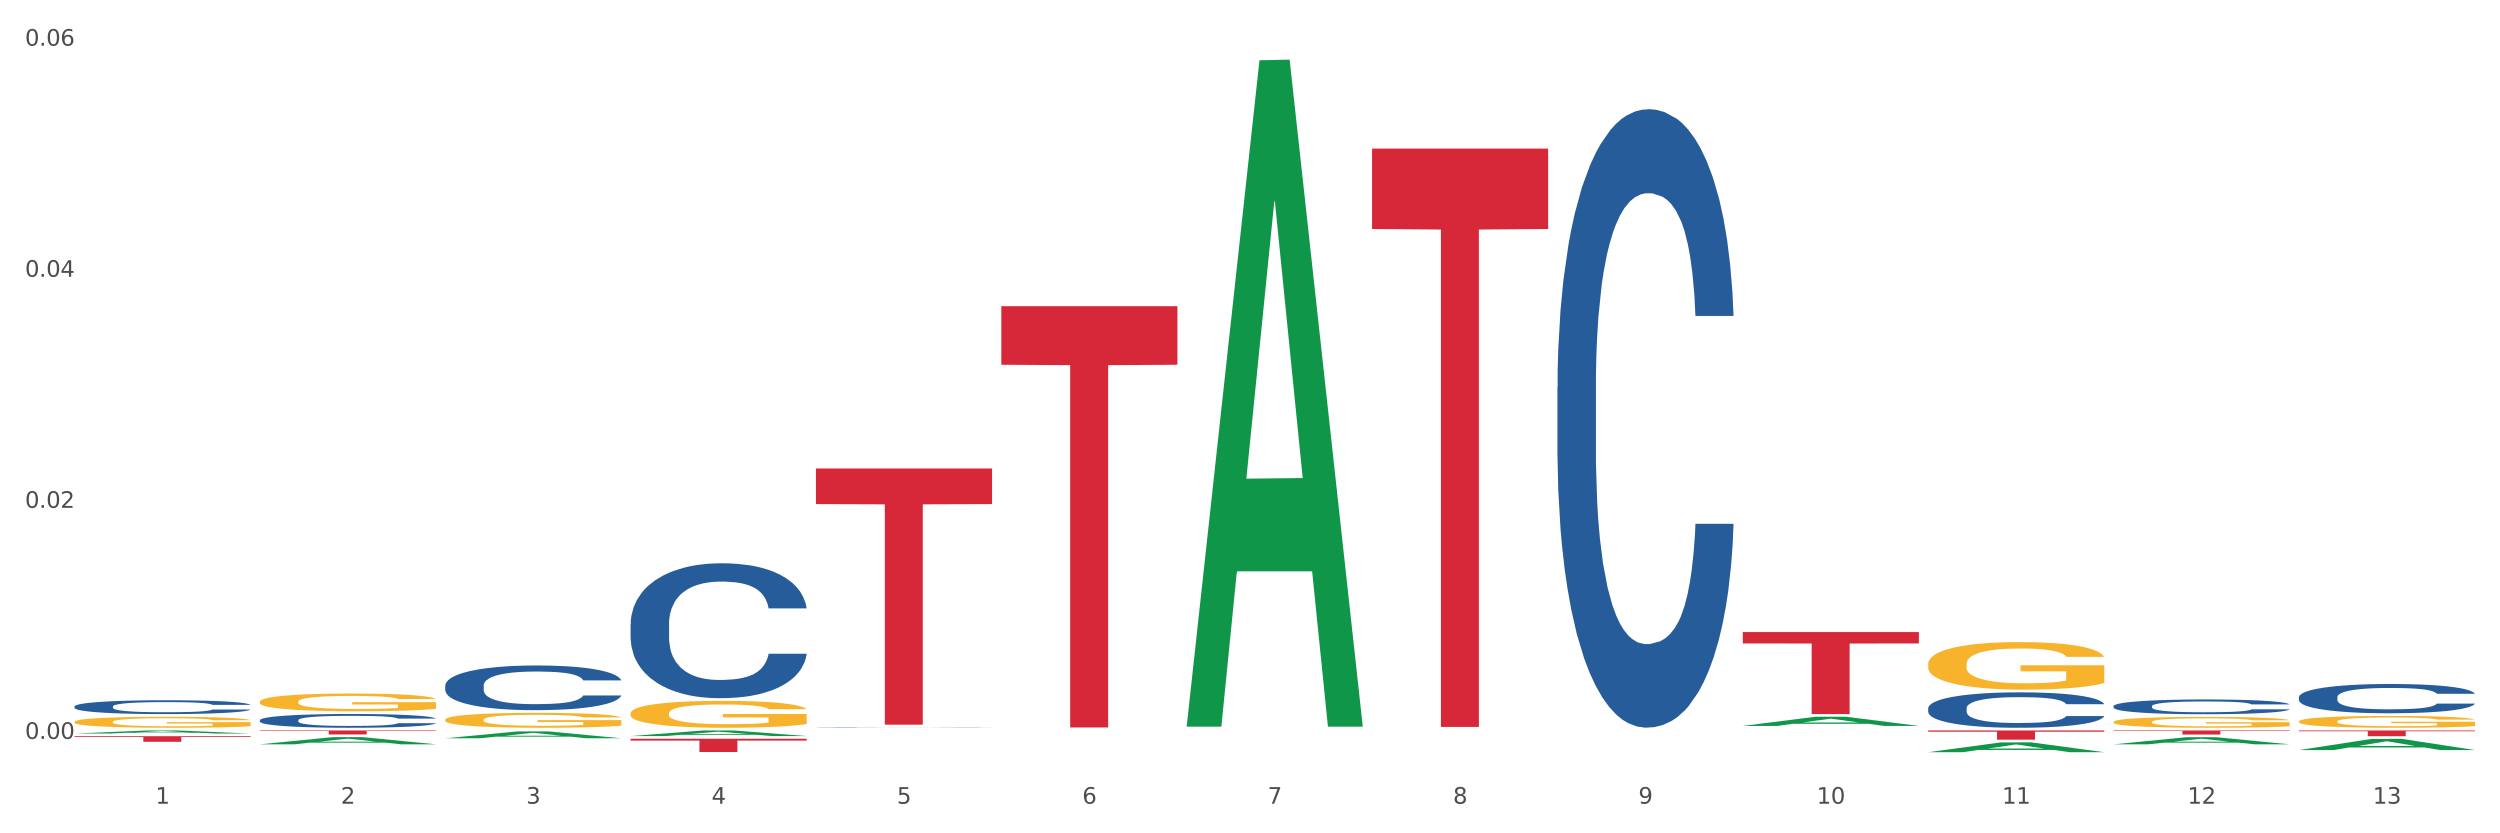
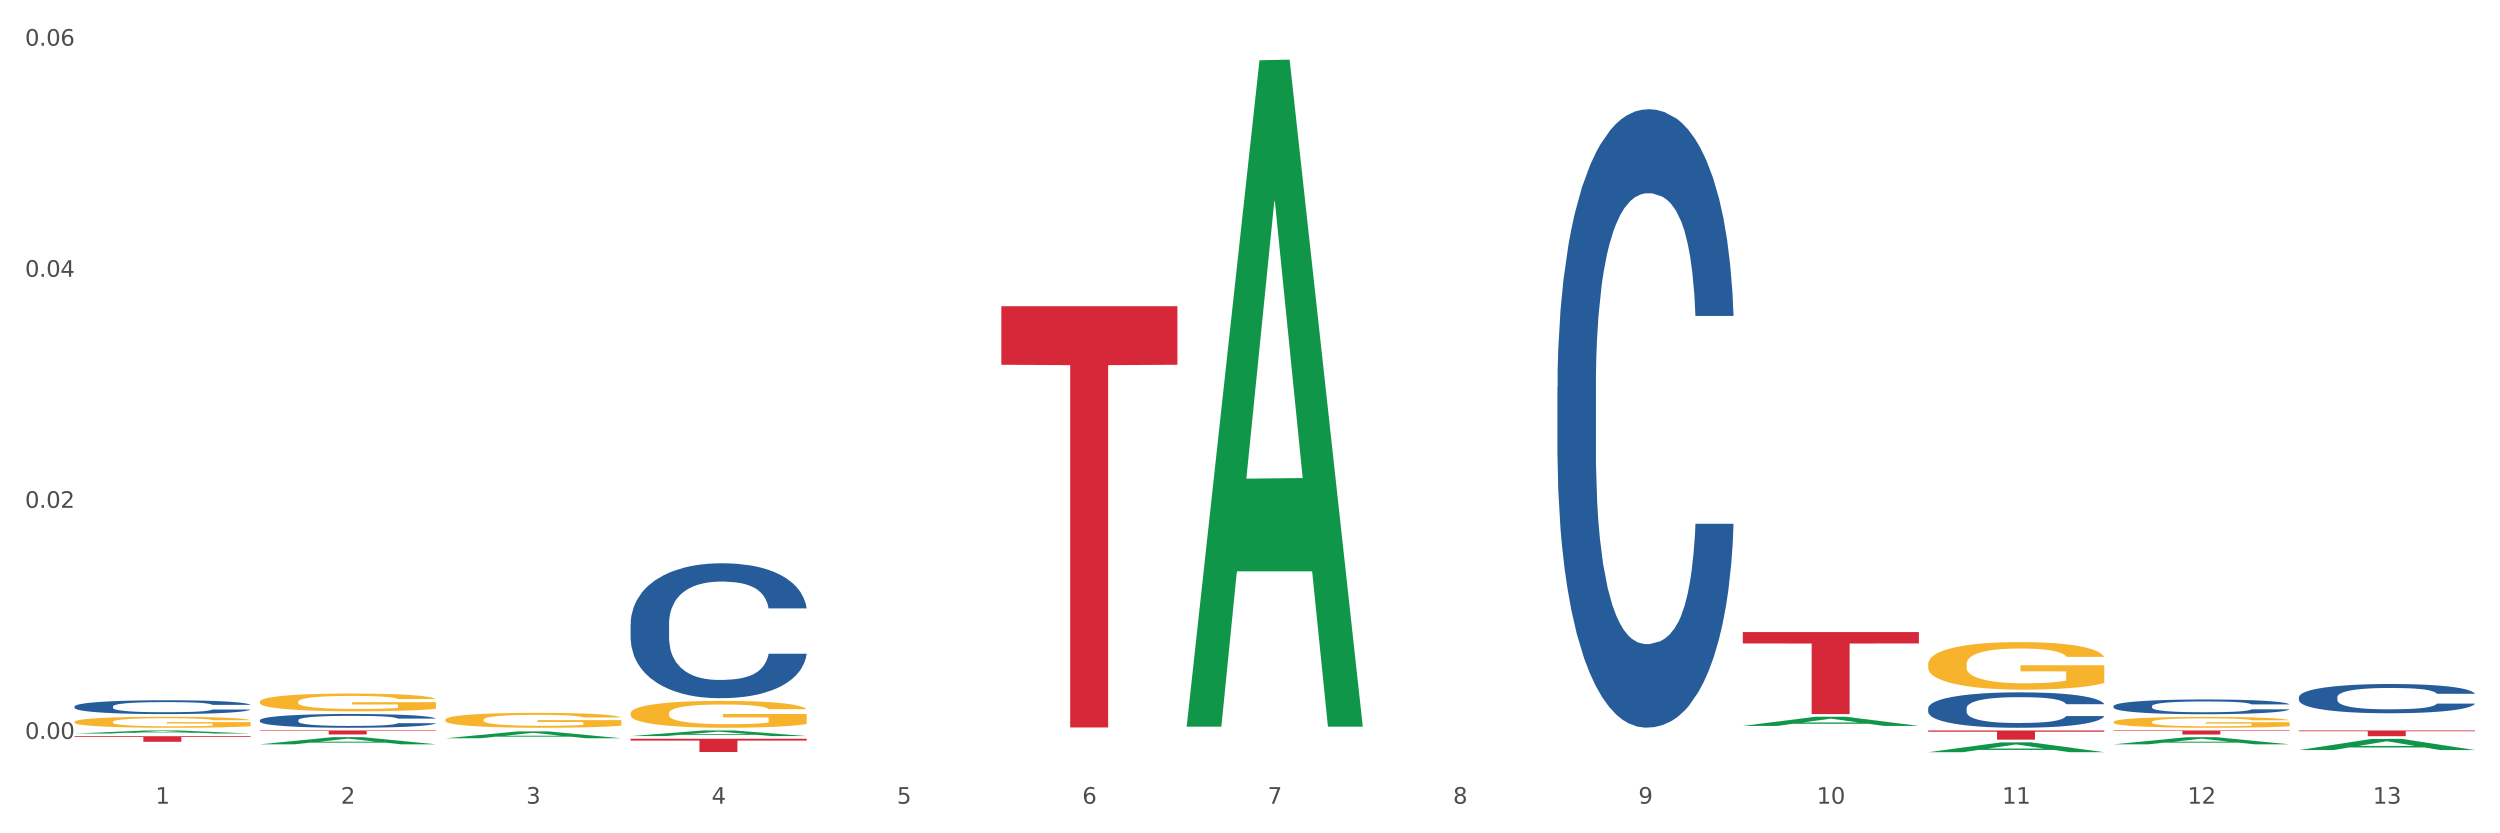
<svg xmlns="http://www.w3.org/2000/svg" xmlns:xlink="http://www.w3.org/1999/xlink" width="1080pt" height="360pt" viewBox="0 0 1080 360" version="1.1">
  <rect x="0" y="0" width="1080" height="360" fill="#333333" stroke="none" />
  <defs>
    <style type="text/css">*{stroke-linejoin: round; stroke-linecap: butt}</style>
  </defs>
  <g id="figure_1">
    <g id="patch_1">
      <path d="M 0 360  L 1080 360  L 1080 0  L 0 0  z " style="fill: #ffffff; stroke: #ffffff; stroke-linejoin: miter" />
    </g>
    <g id="axes_1">
      <g id="matplotlib.axis_1">
        <g id="xtick_1">
          <g id="text_1">
            <g style="fill: #4d4d4d" transform="translate(67.159 347.204) scale(0.096 -0.096)">
              <defs>
                <path id="DejaVuSans-31" d="M 794 531  L 1825 531  L 1825 4091  L 703 3866  L 703 4441  L 1819 4666  L 2450 4666  L 2450 531  L 3481 531  L 3481 0  L 794 0  L 794 531  z " transform="scale(0.016)" />
              </defs>
              <use xlink:href="#DejaVuSans-31" />
            </g>
          </g>
        </g>
        <g id="xtick_2">
          <g id="text_2">
            <g style="fill: #4d4d4d" transform="translate(147.238 347.204) scale(0.096 -0.096)">
              <defs>
                <path id="DejaVuSans-32" d="M 1228 531  L 3431 531  L 3431 0  L 469 0  L 469 531  Q 828 903 1448 1529  Q 2069 2156 2228 2338  Q 2531 2678 2651 2914  Q 2772 3150 2772 3378  Q 2772 3750 2511 3984  Q 2250 4219 1831 4219  Q 1534 4219 1204 4116  Q 875 4013 500 3803  L 500 4441  Q 881 4594 1212 4672  Q 1544 4750 1819 4750  Q 2544 4750 2975 4387  Q 3406 4025 3406 3419  Q 3406 3131 3298 2873  Q 3191 2616 2906 2266  Q 2828 2175 2409 1742  Q 1991 1309 1228 531  z " transform="scale(0.016)" />
              </defs>
              <use xlink:href="#DejaVuSans-32" />
            </g>
          </g>
        </g>
        <g id="xtick_3">
          <g id="text_3">
            <g style="fill: #4d4d4d" transform="translate(227.317 347.204) scale(0.096 -0.096)">
              <defs>
                <path id="DejaVuSans-33" d="M 2597 2516  Q 3050 2419 3304 2112  Q 3559 1806 3559 1356  Q 3559 666 3084 287  Q 2609 -91 1734 -91  Q 1441 -91 1130 -33  Q 819 25 488 141  L 488 750  Q 750 597 1062 519  Q 1375 441 1716 441  Q 2309 441 2620 675  Q 2931 909 2931 1356  Q 2931 1769 2642 2001  Q 2353 2234 1838 2234  L 1294 2234  L 1294 2753  L 1863 2753  Q 2328 2753 2575 2939  Q 2822 3125 2822 3475  Q 2822 3834 2567 4026  Q 2313 4219 1838 4219  Q 1578 4219 1281 4162  Q 984 4106 628 3988  L 628 4550  Q 988 4650 1302 4700  Q 1616 4750 1894 4750  Q 2613 4750 3031 4423  Q 3450 4097 3450 3541  Q 3450 3153 3228 2886  Q 3006 2619 2597 2516  z " transform="scale(0.016)" />
              </defs>
              <use xlink:href="#DejaVuSans-33" />
            </g>
          </g>
        </g>
        <g id="xtick_4">
          <g id="text_4">
            <g style="fill: #4d4d4d" transform="translate(307.396 347.204) scale(0.096 -0.096)">
              <defs>
                <path id="DejaVuSans-34" d="M 2419 4116  L 825 1625  L 2419 1625  L 2419 4116  z M 2253 4666  L 3047 4666  L 3047 1625  L 3713 1625  L 3713 1100  L 3047 1100  L 3047 0  L 2419 0  L 2419 1100  L 313 1100  L 313 1709  L 2253 4666  z " transform="scale(0.016)" />
              </defs>
              <use xlink:href="#DejaVuSans-34" />
            </g>
          </g>
        </g>
        <g id="xtick_5">
          <g id="text_5">
            <g style="fill: #4d4d4d" transform="translate(387.475 347.204) scale(0.096 -0.096)">
              <defs>
                <path id="DejaVuSans-35" d="M 691 4666  L 3169 4666  L 3169 4134  L 1269 4134  L 1269 2991  Q 1406 3038 1543 3061  Q 1681 3084 1819 3084  Q 2600 3084 3056 2656  Q 3513 2228 3513 1497  Q 3513 744 3044 326  Q 2575 -91 1722 -91  Q 1428 -91 1123 -41  Q 819 9 494 109  L 494 744  Q 775 591 1075 516  Q 1375 441 1709 441  Q 2250 441 2565 725  Q 2881 1009 2881 1497  Q 2881 1984 2565 2268  Q 2250 2553 1709 2553  Q 1456 2553 1204 2497  Q 953 2441 691 2322  L 691 4666  z " transform="scale(0.016)" />
              </defs>
              <use xlink:href="#DejaVuSans-35" />
            </g>
          </g>
        </g>
        <g id="xtick_6">
          <g id="text_6">
            <g style="fill: #4d4d4d" transform="translate(467.554 347.204) scale(0.096 -0.096)">
              <defs>
                <path id="DejaVuSans-36" d="M 2113 2584  Q 1688 2584 1439 2293  Q 1191 2003 1191 1497  Q 1191 994 1439 701  Q 1688 409 2113 409  Q 2538 409 2786 701  Q 3034 994 3034 1497  Q 3034 2003 2786 2293  Q 2538 2584 2113 2584  z M 3366 4563  L 3366 3988  Q 3128 4100 2886 4159  Q 2644 4219 2406 4219  Q 1781 4219 1451 3797  Q 1122 3375 1075 2522  Q 1259 2794 1537 2939  Q 1816 3084 2150 3084  Q 2853 3084 3261 2657  Q 3669 2231 3669 1497  Q 3669 778 3244 343  Q 2819 -91 2113 -91  Q 1303 -91 875 529  Q 447 1150 447 2328  Q 447 3434 972 4092  Q 1497 4750 2381 4750  Q 2619 4750 2861 4703  Q 3103 4656 3366 4563  z " transform="scale(0.016)" />
              </defs>
              <use xlink:href="#DejaVuSans-36" />
            </g>
          </g>
        </g>
        <g id="xtick_7">
          <g id="text_7">
            <g style="fill: #4d4d4d" transform="translate(547.634 347.204) scale(0.096 -0.096)">
              <defs>
                <path id="DejaVuSans-37" d="M 525 4666  L 3525 4666  L 3525 4397  L 1831 0  L 1172 0  L 2766 4134  L 525 4134  L 525 4666  z " transform="scale(0.016)" />
              </defs>
              <use xlink:href="#DejaVuSans-37" />
            </g>
          </g>
        </g>
        <g id="xtick_8">
          <g id="text_8">
            <g style="fill: #4d4d4d" transform="translate(627.713 347.204) scale(0.096 -0.096)">
              <defs>
                <path id="DejaVuSans-38" d="M 2034 2216  Q 1584 2216 1326 1975  Q 1069 1734 1069 1313  Q 1069 891 1326 650  Q 1584 409 2034 409  Q 2484 409 2743 651  Q 3003 894 3003 1313  Q 3003 1734 2745 1975  Q 2488 2216 2034 2216  z M 1403 2484  Q 997 2584 770 2862  Q 544 3141 544 3541  Q 544 4100 942 4425  Q 1341 4750 2034 4750  Q 2731 4750 3128 4425  Q 3525 4100 3525 3541  Q 3525 3141 3298 2862  Q 3072 2584 2669 2484  Q 3125 2378 3379 2068  Q 3634 1759 3634 1313  Q 3634 634 3220 271  Q 2806 -91 2034 -91  Q 1263 -91 848 271  Q 434 634 434 1313  Q 434 1759 690 2068  Q 947 2378 1403 2484  z M 1172 3481  Q 1172 3119 1398 2916  Q 1625 2713 2034 2713  Q 2441 2713 2670 2916  Q 2900 3119 2900 3481  Q 2900 3844 2670 4047  Q 2441 4250 2034 4250  Q 1625 4250 1398 4047  Q 1172 3844 1172 3481  z " transform="scale(0.016)" />
              </defs>
              <use xlink:href="#DejaVuSans-38" />
            </g>
          </g>
        </g>
        <g id="xtick_9">
          <g id="text_9">
            <g style="fill: #4d4d4d" transform="translate(707.792 347.204) scale(0.096 -0.096)">
              <defs>
                <path id="DejaVuSans-39" d="M 703 97  L 703 672  Q 941 559 1184 500  Q 1428 441 1663 441  Q 2288 441 2617 861  Q 2947 1281 2994 2138  Q 2813 1869 2534 1725  Q 2256 1581 1919 1581  Q 1219 1581 811 2004  Q 403 2428 403 3163  Q 403 3881 828 4315  Q 1253 4750 1959 4750  Q 2769 4750 3195 4129  Q 3622 3509 3622 2328  Q 3622 1225 3098 567  Q 2575 -91 1691 -91  Q 1453 -91 1209 -44  Q 966 3 703 97  z M 1959 2075  Q 2384 2075 2632 2365  Q 2881 2656 2881 3163  Q 2881 3666 2632 3958  Q 2384 4250 1959 4250  Q 1534 4250 1286 3958  Q 1038 3666 1038 3163  Q 1038 2656 1286 2365  Q 1534 2075 1959 2075  z " transform="scale(0.016)" />
              </defs>
              <use xlink:href="#DejaVuSans-39" />
            </g>
          </g>
        </g>
        <g id="xtick_10">
          <g id="text_10">
            <g style="fill: #4d4d4d" transform="translate(784.817 347.204) scale(0.096 -0.096)">
              <defs>
                <path id="DejaVuSans-30" d="M 2034 4250  Q 1547 4250 1301 3770  Q 1056 3291 1056 2328  Q 1056 1369 1301 889  Q 1547 409 2034 409  Q 2525 409 2770 889  Q 3016 1369 3016 2328  Q 3016 3291 2770 3770  Q 2525 4250 2034 4250  z M 2034 4750  Q 2819 4750 3233 4129  Q 3647 3509 3647 2328  Q 3647 1150 3233 529  Q 2819 -91 2034 -91  Q 1250 -91 836 529  Q 422 1150 422 2328  Q 422 3509 836 4129  Q 1250 4750 2034 4750  z " transform="scale(0.016)" />
              </defs>
              <use xlink:href="#DejaVuSans-31" />
              <use xlink:href="#DejaVuSans-30" transform="translate(63.623 0)" />
            </g>
          </g>
        </g>
        <g id="xtick_11">
          <g id="text_11">
            <g style="fill: #4d4d4d" transform="translate(864.896 347.204) scale(0.096 -0.096)">
              <use xlink:href="#DejaVuSans-31" />
              <use xlink:href="#DejaVuSans-31" transform="translate(63.623 0)" />
            </g>
          </g>
        </g>
        <g id="xtick_12">
          <g id="text_12">
            <g style="fill: #4d4d4d" transform="translate(944.975 347.204) scale(0.096 -0.096)">
              <use xlink:href="#DejaVuSans-31" />
              <use xlink:href="#DejaVuSans-32" transform="translate(63.623 0)" />
            </g>
          </g>
        </g>
        <g id="xtick_13">
          <g id="text_13">
            <g style="fill: #4d4d4d" transform="translate(1025.054 347.204) scale(0.096 -0.096)">
              <use xlink:href="#DejaVuSans-31" />
              <use xlink:href="#DejaVuSans-33" transform="translate(63.623 0)" />
            </g>
          </g>
        </g>
        <g id="xtick_14" />
        <g id="xtick_15" />
        <g id="xtick_16" />
        <g id="xtick_17" />
        <g id="xtick_18" />
        <g id="xtick_19" />
        <g id="xtick_20" />
        <g id="xtick_21" />
        <g id="xtick_22" />
        <g id="xtick_23" />
        <g id="xtick_24" />
        <g id="xtick_25" />
      </g>
      <g id="matplotlib.axis_2">
        <g id="ytick_1">
          <g id="text_14">
            <g style="fill: #4d4d4d" transform="translate(10.8 319.203) scale(0.096 -0.096)">
              <defs>
                <path id="DejaVuSans-2e" d="M 684 794  L 1344 794  L 1344 0  L 684 0  L 684 794  z " transform="scale(0.016)" />
              </defs>
              <use xlink:href="#DejaVuSans-30" />
              <use xlink:href="#DejaVuSans-2e" transform="translate(63.623 0)" />
              <use xlink:href="#DejaVuSans-30" transform="translate(95.41 0)" />
              <use xlink:href="#DejaVuSans-30" transform="translate(159.033 0)" />
            </g>
          </g>
        </g>
        <g id="ytick_2">
          <g id="text_15">
            <g style="fill: #4d4d4d" transform="translate(10.8 219.384) scale(0.096 -0.096)">
              <use xlink:href="#DejaVuSans-30" />
              <use xlink:href="#DejaVuSans-2e" transform="translate(63.623 0)" />
              <use xlink:href="#DejaVuSans-30" transform="translate(95.41 0)" />
              <use xlink:href="#DejaVuSans-32" transform="translate(159.033 0)" />
            </g>
          </g>
        </g>
        <g id="ytick_3">
          <g id="text_16">
            <g style="fill: #4d4d4d" transform="translate(10.8 119.564) scale(0.096 -0.096)">
              <use xlink:href="#DejaVuSans-30" />
              <use xlink:href="#DejaVuSans-2e" transform="translate(63.623 0)" />
              <use xlink:href="#DejaVuSans-30" transform="translate(95.41 0)" />
              <use xlink:href="#DejaVuSans-34" transform="translate(159.033 0)" />
            </g>
          </g>
        </g>
        <g id="ytick_4">
          <g id="text_17">
            <g style="fill: #4d4d4d" transform="translate(10.8 19.745) scale(0.096 -0.096)">
              <use xlink:href="#DejaVuSans-30" />
              <use xlink:href="#DejaVuSans-2e" transform="translate(63.623 0)" />
              <use xlink:href="#DejaVuSans-30" transform="translate(95.41 0)" />
              <use xlink:href="#DejaVuSans-36" transform="translate(159.033 0)" />
            </g>
          </g>
        </g>
        <g id="ytick_5" />
        <g id="ytick_6" />
        <g id="ytick_7" />
      </g>
      <g id="PolyCollection_1">
        <path d="M 32.175 316.887  L 32.253 316.886  L 63.625 315.557  L 76.644 315.556  L 108.25 316.889  L 93.192 316.889  L 86.369 316.579  L 53.978 316.579  L 53.743 316.584  L 47.155 316.889  L 32.175 316.889  L 32.175 316.887  L 58.056 316.394  L 82.291 316.392  L 70.291 315.84  L 70.134 315.838  L 69.977 315.841  L 57.978 316.392  L 58.056 316.394  L 32.175 316.887  z " clip-path="url(#p053da26cb8)" style="fill: #109648" />
        <path d="M 913.046 315.556  L 989.121 315.556  L 989.121 315.801  L 959.196 315.802  L 959.196 317.317  L 942.791 317.317  L 942.791 315.802  L 913.046 315.801  L 913.046 315.557  L 913.046 315.556  z " clip-path="url(#p053da26cb8)" style="fill: #d62839" />
        <path d="M 832.967 315.556  L 909.042 315.556  L 909.042 316.11  L 879.116 316.113  L 879.116 319.542  L 862.712 319.542  L 862.712 316.113  L 832.967 316.11  L 832.967 315.56  L 832.967 315.556  z " clip-path="url(#p053da26cb8)" style="fill: #d62839" />
        <path d="M 752.887 273.049  L 828.963 273.049  L 828.963 277.971  L 799.037 278.004  L 799.037 308.468  L 782.632 308.468  L 782.632 278.004  L 752.887 277.971  L 752.887 273.082  L 752.887 273.049  z " clip-path="url(#p053da26cb8)" style="fill: #d62839" />
-         <path d="M 592.729 64.21  L 668.804 64.21  L 668.804 98.927  L 638.879 99.161  L 638.879 314.034  L 622.474 314.034  L 622.474 99.161  L 592.729 98.927  L 592.729 64.444  L 592.729 64.21  z " clip-path="url(#p053da26cb8)" style="fill: #d62839" />
        <path d="M 432.571 132.286  L 508.646 132.286  L 508.646 157.576  L 478.721 157.747  L 478.721 314.273  L 462.316 314.273  L 462.316 157.747  L 432.571 157.576  L 432.571 132.456  L 432.571 132.286  z " clip-path="url(#p053da26cb8)" style="fill: #d62839" />
-         <path d="M 352.492 202.384  L 428.567 202.384  L 428.567 217.765  L 398.641 217.869  L 398.641 313.065  L 382.237 313.065  L 382.237 217.869  L 352.492 217.765  L 352.492 202.488  L 352.492 202.384  z " clip-path="url(#p053da26cb8)" style="fill: #d62839" />
        <path d="M 272.412 319.145  L 348.488 319.145  L 348.488 319.941  L 318.562 319.946  L 318.562 324.87  L 302.157 324.87  L 302.157 319.946  L 272.412 319.941  L 272.412 319.151  L 272.412 319.145  z " clip-path="url(#p053da26cb8)" style="fill: #d62839" />
        <path d="M 993.125 315.556  L 1069.2 315.556  L 1069.2 315.902  L 1039.275 315.904  L 1039.275 318.044  L 1022.87 318.044  L 1022.87 315.904  L 993.125 315.902  L 993.125 315.558  L 993.125 315.556  z " clip-path="url(#p053da26cb8)" style="fill: #d62839" />
        <path d="M 993.125 301.168  L 993.215 301.156  L 993.215 300.833  L 993.485 300.394  L 994.474 299.586  L 995.733 298.974  L 997.891 298.258  L 999.06 297.958  L 1000.588 297.623  L 1003.736 297.081  L 1007.333 296.619  L 1009.851 296.365  L 1011.739 296.203  L 1015.965 295.915  L 1018.393 295.788  L 1020.911 295.684  L 1023.069 295.615  L 1026.666 295.534  L 1029.544 295.499  L 1032.871 295.488  L 1035.659 295.499  L 1039.345 295.545  L 1044.741 295.684  L 1046.809 295.765  L 1049.597 295.903  L 1052.474 296.088  L 1054.812 296.273  L 1057.51 296.538  L 1060.298 296.885  L 1062.995 297.323  L 1064.884 297.727  L 1066.412 298.155  L 1067.761 298.674  L 1068.75 299.24  L 1069.2 299.713  L 1052.744 299.713  L 1052.294 299.286  L 1051.395 298.824  L 1050.496 298.512  L 1049.507 298.258  L 1047.978 297.97  L 1046.629 297.785  L 1044.381 297.566  L 1042.313 297.427  L 1040.604 297.346  L 1038.536 297.277  L 1034.13 297.208  L 1030.983 297.208  L 1029.004 297.231  L 1026.576 297.289  L 1024.508 297.369  L 1022.08 297.508  L 1020.192 297.658  L 1018.303 297.854  L 1017.224 297.993  L 1015.606 298.247  L 1014.527 298.455  L 1013.088 298.813  L 1012.278 299.067  L 1010.84 299.725  L 1010.21 300.21  L 1009.94 300.544  L 1009.761 300.914  L 1009.761 302.715  L 1010.3 303.523  L 1010.75 303.869  L 1011.469 304.262  L 1012.818 304.77  L 1014.796 305.266  L 1016.865 305.624  L 1018.573 305.844  L 1020.192 306.005  L 1021.81 306.132  L 1023.789 306.248  L 1025.407 306.317  L 1027.835 306.386  L 1030.713 306.421  L 1032.961 306.421  L 1037.547 306.363  L 1039.615 306.305  L 1041.594 306.225  L 1043.752 306.098  L 1045.46 305.959  L 1046.449 305.855  L 1048.068 305.636  L 1049.327 305.405  L 1050.406 305.139  L 1051.125 304.908  L 1051.935 304.562  L 1052.564 304.17  L 1052.744 303.962  L 1069.2 303.962  L 1068.84 304.377  L 1068.211 304.781  L 1066.952 305.324  L 1065.963 305.636  L 1064.434 306.017  L 1062.815 306.34  L 1060.567 306.698  L 1058.499 306.963  L 1056.341 307.194  L 1054.003 307.402  L 1049.777 307.691  L 1048.248 307.772  L 1045.011 307.91  L 1042.493 307.991  L 1038.806 308.072  L 1035.029 308.118  L 1031.072 308.13  L 1027.565 308.106  L 1023.699 308.037  L 1021.271 307.968  L 1018.573 307.864  L 1015.426 307.702  L 1012.458 307.506  L 1009.671 307.275  L 1007.063 307.01  L 1004.635 306.709  L 1001.488 306.213  L 999.15 305.728  L 997.441 305.278  L 996.272 304.897  L 995.103 304.412  L 994.474 304.077  L 993.485 303.269  L 993.125 302.519  L 993.125 301.168  z " clip-path="url(#p053da26cb8)" style="fill: #255c99" />
        <path d="M 832.967 305.97  L 833.056 305.956  L 833.056 305.565  L 833.326 305.034  L 834.315 304.056  L 835.574 303.315  L 837.732 302.448  L 838.901 302.085  L 840.43 301.68  L 843.577 301.023  L 847.174 300.464  L 849.692 300.157  L 851.581 299.961  L 855.807 299.612  L 858.235 299.458  L 860.753 299.332  L 862.911 299.248  L 866.508 299.151  L 869.385 299.109  L 872.713 299.095  L 875.5 299.109  L 879.187 299.164  L 884.583 299.332  L 886.651 299.43  L 889.438 299.598  L 892.316 299.821  L 894.654 300.045  L 897.352 300.366  L 900.139 300.786  L 902.837 301.317  L 904.725 301.806  L 906.254 302.323  L 907.603 302.952  L 908.592 303.636  L 909.042 304.209  L 892.586 304.209  L 892.136 303.692  L 891.237 303.133  L 890.338 302.756  L 889.348 302.448  L 887.82 302.099  L 886.471 301.876  L 884.223 301.61  L 882.155 301.442  L 880.446 301.344  L 878.378 301.261  L 873.972 301.177  L 870.824 301.177  L 868.846 301.205  L 866.418 301.275  L 864.35 301.372  L 861.922 301.54  L 860.033 301.722  L 858.145 301.959  L 857.066 302.127  L 855.447 302.434  L 854.368 302.686  L 852.929 303.119  L 852.12 303.427  L 850.681 304.223  L 850.052 304.81  L 849.782 305.215  L 849.602 305.663  L 849.602 307.843  L 850.142 308.821  L 850.591 309.24  L 851.311 309.715  L 852.66 310.33  L 854.638 310.931  L 856.706 311.364  L 858.415 311.63  L 860.033 311.825  L 861.652 311.979  L 863.63 312.119  L 865.249 312.203  L 867.677 312.286  L 870.554 312.328  L 872.803 312.328  L 877.389 312.258  L 879.457 312.189  L 881.435 312.091  L 883.593 311.937  L 885.302 311.769  L 886.291 311.644  L 887.91 311.378  L 889.169 311.099  L 890.248 310.777  L 890.967 310.498  L 891.776 310.078  L 892.406 309.603  L 892.586 309.352  L 909.042 309.352  L 908.682 309.855  L 908.053 310.344  L 906.794 311.001  L 905.804 311.378  L 904.276 311.839  L 902.657 312.231  L 900.409 312.664  L 898.341 312.985  L 896.183 313.265  L 893.845 313.516  L 889.618 313.866  L 888.09 313.963  L 884.852 314.131  L 882.334 314.229  L 878.648 314.327  L 874.871 314.383  L 870.914 314.397  L 867.407 314.369  L 863.54 314.285  L 861.113 314.201  L 858.415 314.075  L 855.268 313.88  L 852.3 313.642  L 849.512 313.362  L 846.905 313.041  L 844.477 312.678  L 841.329 312.077  L 838.991 311.49  L 837.283 310.945  L 836.114 310.484  L 834.945 309.897  L 834.315 309.492  L 833.326 308.513  L 832.967 307.605  L 832.967 305.97  z " clip-path="url(#p053da26cb8)" style="fill: #255c99" />
        <path d="M 672.808 167.226  L 672.898 166.982  L 672.898 160.15  L 673.168 150.877  L 674.157 133.797  L 675.416 120.864  L 677.574 105.736  L 678.743 99.392  L 680.272 92.315  L 683.419 80.847  L 687.016 71.087  L 689.534 65.719  L 691.422 62.302  L 695.649 56.202  L 698.077 53.518  L 700.595 51.322  L 702.753 49.858  L 706.35 48.15  L 709.227 47.418  L 712.554 47.174  L 715.342 47.418  L 719.029 48.394  L 724.424 51.322  L 726.492 53.03  L 729.28 55.958  L 732.158 59.862  L 734.496 63.767  L 737.193 69.379  L 739.981 76.699  L 742.679 85.971  L 744.567 94.511  L 746.096 103.54  L 747.445 114.52  L 748.434 126.476  L 748.883 136.481  L 732.427 136.481  L 731.978 127.453  L 731.079 117.692  L 730.179 111.104  L 729.19 105.736  L 727.661 99.636  L 726.313 95.732  L 724.065 91.095  L 721.996 88.167  L 720.288 86.459  L 718.22 84.995  L 713.813 83.531  L 710.666 83.531  L 708.688 84.019  L 706.26 85.239  L 704.191 86.947  L 701.764 89.875  L 699.875 93.047  L 697.987 97.196  L 696.908 100.124  L 695.289 105.492  L 694.21 109.884  L 692.771 117.448  L 691.962 122.816  L 690.523 136.725  L 689.894 146.973  L 689.624 154.049  L 689.444 161.858  L 689.444 199.923  L 689.984 217.003  L 690.433 224.323  L 691.153 232.62  L 692.501 243.356  L 694.48 253.848  L 696.548 261.413  L 698.257 266.049  L 699.875 269.465  L 701.494 272.149  L 703.472 274.589  L 705.091 276.053  L 707.519 277.517  L 710.396 278.249  L 712.644 278.249  L 717.23 277.029  L 719.299 275.809  L 721.277 274.101  L 723.435 271.417  L 725.144 268.489  L 726.133 266.293  L 727.751 261.657  L 729.01 256.777  L 730.089 251.164  L 730.809 246.284  L 731.618 238.964  L 732.248 230.668  L 732.427 226.276  L 748.883 226.276  L 748.524 235.06  L 747.894 243.6  L 746.635 255.068  L 745.646 261.657  L 744.117 269.709  L 742.499 276.541  L 740.251 284.105  L 738.183 289.718  L 736.024 294.598  L 733.686 298.99  L 729.46 305.09  L 727.931 306.798  L 724.694 309.726  L 722.176 311.434  L 718.489 313.142  L 714.713 314.118  L 710.756 314.362  L 707.249 313.874  L 703.382 312.41  L 700.954 310.946  L 698.257 308.75  L 695.109 305.334  L 692.142 301.186  L 689.354 296.306  L 686.746 290.694  L 684.318 284.349  L 681.171 273.857  L 678.833 263.609  L 677.125 254.092  L 675.956 246.04  L 674.787 235.792  L 674.157 228.716  L 673.168 211.635  L 672.808 195.775  L 672.808 167.226  z " clip-path="url(#p053da26cb8)" style="fill: #255c99" />
-         <path d="M 352.492 314.302  L 352.582 314.302  L 352.582 314.297  L 352.851 314.291  L 353.84 314.28  L 355.099 314.272  L 357.258 314.262  L 358.427 314.258  L 359.955 314.254  L 363.103 314.246  L 366.699 314.24  L 369.217 314.236  L 371.106 314.234  L 375.332 314.23  L 377.76 314.229  L 380.278 314.227  L 382.436 314.226  L 386.033 314.225  L 388.911 314.225  L 392.238 314.224  L 395.025 314.225  L 398.712 314.225  L 404.108 314.227  L 406.176 314.228  L 408.963 314.23  L 411.841 314.233  L 414.179 314.235  L 416.877 314.239  L 419.664 314.243  L 422.362 314.249  L 424.25 314.255  L 425.779 314.261  L 427.128 314.268  L 428.117 314.276  L 428.567 314.282  L 412.111 314.282  L 411.661 314.276  L 410.762 314.27  L 409.863 314.266  L 408.874 314.262  L 407.345 314.258  L 405.996 314.256  L 403.748 314.253  L 401.68 314.251  L 399.971 314.25  L 397.903 314.249  L 393.497 314.248  L 390.349 314.248  L 388.371 314.248  L 385.943 314.249  L 383.875 314.25  L 381.447 314.252  L 379.559 314.254  L 377.67 314.257  L 376.591 314.259  L 374.972 314.262  L 373.893 314.265  L 372.455 314.27  L 371.645 314.273  L 370.207 314.282  L 369.577 314.289  L 369.307 314.293  L 369.127 314.298  L 369.127 314.323  L 369.667 314.334  L 370.117 314.339  L 370.836 314.344  L 372.185 314.351  L 374.163 314.358  L 376.231 314.362  L 377.94 314.365  L 379.559 314.368  L 381.177 314.369  L 383.155 314.371  L 384.774 314.372  L 387.202 314.373  L 390.08 314.373  L 392.328 314.373  L 396.914 314.373  L 398.982 314.372  L 400.96 314.371  L 403.118 314.369  L 404.827 314.367  L 405.816 314.366  L 407.435 314.363  L 408.694 314.359  L 409.773 314.356  L 410.492 314.353  L 411.302 314.348  L 411.931 314.343  L 412.111 314.34  L 428.567 314.34  L 428.207 314.345  L 427.578 314.351  L 426.319 314.358  L 425.33 314.363  L 423.801 314.368  L 422.182 314.372  L 419.934 314.377  L 417.866 314.381  L 415.708 314.384  L 413.37 314.387  L 409.143 314.391  L 407.615 314.392  L 404.377 314.394  L 401.86 314.395  L 398.173 314.396  L 394.396 314.396  L 390.439 314.397  L 386.932 314.396  L 383.066 314.395  L 380.638 314.394  L 377.94 314.393  L 374.793 314.391  L 371.825 314.388  L 369.038 314.385  L 366.43 314.381  L 364.002 314.377  L 360.854 314.37  L 358.516 314.364  L 356.808 314.358  L 355.639 314.353  L 354.47 314.346  L 353.84 314.341  L 352.851 314.33  L 352.492 314.32  L 352.492 314.302  z " clip-path="url(#p053da26cb8)" style="fill: #255c99" />
        <path d="M 272.412 269.524  L 272.502 269.47  L 272.502 267.98  L 272.772 265.957  L 273.761 262.231  L 275.02 259.41  L 277.178 256.11  L 278.347 254.726  L 279.876 253.182  L 283.023 250.68  L 286.62 248.551  L 289.138 247.38  L 291.027 246.635  L 295.253 245.304  L 297.681 244.719  L 300.199 244.239  L 302.357 243.92  L 305.954 243.548  L 308.831 243.388  L 312.159 243.335  L 314.946 243.388  L 318.633 243.601  L 324.028 244.239  L 326.097 244.612  L 328.884 245.251  L 331.762 246.103  L 334.1 246.954  L 336.798 248.178  L 339.585 249.775  L 342.283 251.798  L 344.171 253.661  L 345.7 255.631  L 347.049 258.026  L 348.038 260.634  L 348.488 262.817  L 332.032 262.817  L 331.582 260.847  L 330.683 258.718  L 329.784 257.281  L 328.794 256.11  L 327.266 254.779  L 325.917 253.927  L 323.669 252.916  L 321.601 252.277  L 319.892 251.905  L 317.824 251.585  L 313.418 251.266  L 310.27 251.266  L 308.292 251.372  L 305.864 251.638  L 303.796 252.011  L 301.368 252.65  L 299.479 253.342  L 297.591 254.247  L 296.512 254.885  L 294.893 256.056  L 293.814 257.015  L 292.375 258.665  L 291.566 259.836  L 290.127 262.87  L 289.498 265.106  L 289.228 266.649  L 289.048 268.353  L 289.048 276.656  L 289.588 280.382  L 290.037 281.979  L 290.757 283.789  L 292.106 286.131  L 294.084 288.42  L 296.152 290.07  L 297.861 291.082  L 299.479 291.827  L 301.098 292.412  L 303.076 292.945  L 304.695 293.264  L 307.123 293.583  L 310 293.743  L 312.249 293.743  L 316.835 293.477  L 318.903 293.211  L 320.881 292.838  L 323.039 292.253  L 324.748 291.614  L 325.737 291.135  L 327.356 290.124  L 328.615 289.059  L 329.694 287.835  L 330.413 286.77  L 331.222 285.173  L 331.852 283.363  L 332.032 282.405  L 348.488 282.405  L 348.128 284.321  L 347.498 286.185  L 346.24 288.686  L 345.25 290.124  L 343.722 291.88  L 342.103 293.371  L 339.855 295.021  L 337.787 296.245  L 335.629 297.31  L 333.291 298.268  L 329.064 299.598  L 327.535 299.971  L 324.298 300.61  L 321.78 300.982  L 318.094 301.355  L 314.317 301.568  L 310.36 301.621  L 306.853 301.515  L 302.986 301.195  L 300.558 300.876  L 297.861 300.397  L 294.713 299.652  L 291.746 298.747  L 288.958 297.682  L 286.351 296.458  L 283.923 295.074  L 280.775 292.785  L 278.437 290.549  L 276.729 288.473  L 275.56 286.717  L 274.391 284.481  L 273.761 282.937  L 272.772 279.211  L 272.412 275.751  L 272.412 269.524  z " clip-path="url(#p053da26cb8)" style="fill: #255c99" />
-         <path d="M 192.333 296.162  L 192.423 296.145  L 192.423 295.651  L 192.693 294.981  L 193.682 293.747  L 194.941 292.812  L 197.099 291.719  L 198.268 291.261  L 199.797 290.75  L 202.944 289.921  L 206.541 289.216  L 209.059 288.828  L 210.947 288.581  L 215.174 288.14  L 217.602 287.946  L 220.12 287.787  L 222.278 287.682  L 225.875 287.558  L 228.752 287.505  L 232.079 287.488  L 234.867 287.505  L 238.554 287.576  L 243.949 287.787  L 246.018 287.911  L 248.805 288.122  L 251.683 288.405  L 254.021 288.687  L 256.718 289.092  L 259.506 289.621  L 262.204 290.291  L 264.092 290.908  L 265.621 291.561  L 266.97 292.354  L 267.959 293.218  L 268.408 293.941  L 251.953 293.941  L 251.503 293.288  L 250.604 292.583  L 249.704 292.107  L 248.715 291.719  L 247.187 291.278  L 245.838 290.996  L 243.59 290.661  L 241.521 290.45  L 239.813 290.326  L 237.745 290.221  L 233.338 290.115  L 230.191 290.115  L 228.213 290.15  L 225.785 290.238  L 223.717 290.362  L 221.289 290.573  L 219.4 290.802  L 217.512 291.102  L 216.433 291.314  L 214.814 291.702  L 213.735 292.019  L 212.296 292.566  L 211.487 292.953  L 210.048 293.958  L 209.419 294.699  L 209.149 295.21  L 208.969 295.774  L 208.969 298.525  L 209.509 299.759  L 209.958 300.288  L 210.678 300.887  L 212.027 301.663  L 214.005 302.421  L 216.073 302.968  L 217.782 303.303  L 219.4 303.55  L 221.019 303.744  L 222.997 303.92  L 224.616 304.026  L 227.044 304.132  L 229.921 304.185  L 232.169 304.185  L 236.755 304.096  L 238.824 304.008  L 240.802 303.885  L 242.96 303.691  L 244.669 303.479  L 245.658 303.321  L 247.276 302.986  L 248.535 302.633  L 249.615 302.227  L 250.334 301.875  L 251.143 301.346  L 251.773 300.746  L 251.953 300.429  L 268.408 300.429  L 268.049 301.064  L 267.419 301.681  L 266.16 302.51  L 265.171 302.986  L 263.643 303.567  L 262.024 304.061  L 259.776 304.608  L 257.708 305.013  L 255.549 305.366  L 253.211 305.683  L 248.985 306.124  L 247.456 306.247  L 244.219 306.459  L 241.701 306.582  L 238.014 306.706  L 234.238 306.776  L 230.281 306.794  L 226.774 306.759  L 222.907 306.653  L 220.479 306.547  L 217.782 306.388  L 214.634 306.142  L 211.667 305.842  L 208.879 305.489  L 206.271 305.084  L 203.843 304.625  L 200.696 303.867  L 198.358 303.127  L 196.65 302.439  L 195.481 301.857  L 194.312 301.117  L 193.682 300.605  L 192.693 299.371  L 192.333 298.225  L 192.333 296.162  z " clip-path="url(#p053da26cb8)" style="fill: #255c99" />
        <path d="M 112.254 311.118  L 112.344 311.112  L 112.344 310.96  L 112.614 310.753  L 113.603 310.373  L 114.862 310.084  L 117.02 309.747  L 118.189 309.606  L 119.718 309.448  L 122.865 309.193  L 126.462 308.975  L 128.98 308.856  L 130.868 308.779  L 135.095 308.643  L 137.523 308.584  L 140.04 308.535  L 142.199 308.502  L 145.796 308.464  L 148.673 308.448  L 152 308.442  L 154.788 308.448  L 158.475 308.469  L 163.87 308.535  L 165.938 308.573  L 168.726 308.638  L 171.604 308.725  L 173.942 308.812  L 176.639 308.937  L 179.427 309.1  L 182.125 309.307  L 184.013 309.497  L 185.542 309.698  L 186.891 309.943  L 187.88 310.21  L 188.329 310.432  L 171.873 310.432  L 171.424 310.231  L 170.525 310.014  L 169.625 309.867  L 168.636 309.747  L 167.107 309.611  L 165.759 309.524  L 163.51 309.421  L 161.442 309.356  L 159.734 309.318  L 157.665 309.285  L 153.259 309.252  L 150.112 309.252  L 148.134 309.263  L 145.706 309.291  L 143.637 309.329  L 141.209 309.394  L 139.321 309.465  L 137.433 309.557  L 136.354 309.622  L 134.735 309.742  L 133.656 309.84  L 132.217 310.008  L 131.408 310.128  L 129.969 310.438  L 129.34 310.666  L 129.07 310.824  L 128.89 310.998  L 128.89 311.846  L 129.43 312.227  L 129.879 312.39  L 130.599 312.575  L 131.947 312.814  L 133.926 313.048  L 135.994 313.217  L 137.702 313.32  L 139.321 313.396  L 140.94 313.456  L 142.918 313.51  L 144.537 313.543  L 146.965 313.575  L 149.842 313.592  L 152.09 313.592  L 156.676 313.565  L 158.745 313.537  L 160.723 313.499  L 162.881 313.44  L 164.59 313.374  L 165.579 313.325  L 167.197 313.222  L 168.456 313.113  L 169.535 312.988  L 170.255 312.879  L 171.064 312.716  L 171.694 312.531  L 171.873 312.434  L 188.329 312.434  L 187.97 312.629  L 187.34 312.82  L 186.081 313.075  L 185.092 313.222  L 183.563 313.401  L 181.945 313.554  L 179.697 313.722  L 177.628 313.847  L 175.47 313.956  L 173.132 314.054  L 168.906 314.19  L 167.377 314.228  L 164.14 314.293  L 161.622 314.331  L 157.935 314.369  L 154.158 314.391  L 150.202 314.397  L 146.695 314.386  L 142.828 314.353  L 140.4 314.32  L 137.702 314.272  L 134.555 314.195  L 131.588 314.103  L 128.8 313.994  L 126.192 313.869  L 123.764 313.728  L 120.617 313.494  L 118.279 313.266  L 116.57 313.053  L 115.401 312.874  L 114.232 312.646  L 113.603 312.488  L 112.614 312.107  L 112.254 311.754  L 112.254 311.118  z " clip-path="url(#p053da26cb8)" style="fill: #255c99" />
        <path d="M 32.175 305.191  L 32.265 305.185  L 32.265 305.032  L 32.535 304.825  L 33.524 304.442  L 34.783 304.152  L 36.941 303.813  L 38.11 303.671  L 39.639 303.513  L 42.786 303.256  L 46.383 303.037  L 48.901 302.917  L 50.789 302.84  L 55.016 302.704  L 57.443 302.644  L 59.961 302.594  L 62.119 302.562  L 65.716 302.523  L 68.594 302.507  L 71.921 302.501  L 74.709 302.507  L 78.396 302.529  L 83.791 302.594  L 85.859 302.633  L 88.647 302.698  L 91.524 302.786  L 93.862 302.873  L 96.56 302.999  L 99.348 303.163  L 102.045 303.371  L 103.934 303.562  L 105.463 303.764  L 106.811 304.01  L 107.801 304.278  L 108.25 304.502  L 91.794 304.502  L 91.345 304.3  L 90.445 304.081  L 89.546 303.934  L 88.557 303.813  L 87.028 303.677  L 85.679 303.589  L 83.431 303.485  L 81.363 303.42  L 79.655 303.382  L 77.586 303.349  L 73.18 303.316  L 70.033 303.316  L 68.054 303.327  L 65.627 303.354  L 63.558 303.392  L 61.13 303.458  L 59.242 303.529  L 57.354 303.622  L 56.274 303.688  L 54.656 303.808  L 53.577 303.906  L 52.138 304.076  L 51.329 304.196  L 49.89 304.508  L 49.26 304.737  L 48.991 304.896  L 48.811 305.071  L 48.811 305.923  L 49.35 306.306  L 49.8 306.47  L 50.519 306.656  L 51.868 306.897  L 53.847 307.132  L 55.915 307.301  L 57.623 307.405  L 59.242 307.481  L 60.861 307.542  L 62.839 307.596  L 64.457 307.629  L 66.885 307.662  L 69.763 307.678  L 72.011 307.678  L 76.597 307.651  L 78.665 307.624  L 80.644 307.585  L 82.802 307.525  L 84.51 307.46  L 85.5 307.41  L 87.118 307.307  L 88.377 307.197  L 89.456 307.071  L 90.176 306.962  L 90.985 306.798  L 91.614 306.612  L 91.794 306.514  L 108.25 306.514  L 107.89 306.711  L 107.261 306.902  L 106.002 307.159  L 105.013 307.307  L 103.484 307.487  L 101.866 307.64  L 99.618 307.809  L 97.549 307.935  L 95.391 308.045  L 93.053 308.143  L 88.827 308.28  L 87.298 308.318  L 84.061 308.383  L 81.543 308.422  L 77.856 308.46  L 74.079 308.482  L 70.123 308.487  L 66.616 308.476  L 62.749 308.444  L 60.321 308.411  L 57.623 308.362  L 54.476 308.285  L 51.509 308.192  L 48.721 308.083  L 46.113 307.957  L 43.685 307.815  L 40.538 307.58  L 38.2 307.35  L 36.491 307.137  L 35.322 306.957  L 34.153 306.727  L 33.524 306.569  L 32.535 306.186  L 32.175 305.831  L 32.175 305.191  z " clip-path="url(#p053da26cb8)" style="fill: #255c99" />
        <path d="M 913.046 305.036  L 913.136 305.031  L 913.136 304.868  L 913.405 304.647  L 914.395 304.239  L 915.653 303.931  L 917.812 303.57  L 918.981 303.418  L 920.509 303.25  L 923.657 302.976  L 927.254 302.743  L 929.771 302.615  L 931.66 302.534  L 935.886 302.388  L 938.314 302.324  L 940.832 302.272  L 942.99 302.237  L 946.587 302.196  L 949.465 302.179  L 952.792 302.173  L 955.579 302.179  L 959.266 302.202  L 964.662 302.272  L 966.73 302.313  L 969.518 302.383  L 972.395 302.476  L 974.733 302.569  L 977.431 302.703  L 980.218 302.877  L 982.916 303.098  L 984.805 303.302  L 986.333 303.517  L 987.682 303.779  L 988.671 304.065  L 989.121 304.303  L 972.665 304.303  L 972.215 304.088  L 971.316 303.855  L 970.417 303.698  L 969.428 303.57  L 967.899 303.424  L 966.55 303.331  L 964.302 303.221  L 962.234 303.151  L 960.525 303.11  L 958.457 303.075  L 954.051 303.04  L 950.903 303.04  L 948.925 303.052  L 946.497 303.081  L 944.429 303.122  L 942.001 303.192  L 940.113 303.267  L 938.224 303.366  L 937.145 303.436  L 935.527 303.564  L 934.447 303.669  L 933.009 303.849  L 932.199 303.977  L 930.761 304.309  L 930.131 304.553  L 929.861 304.722  L 929.681 304.908  L 929.681 305.816  L 930.221 306.224  L 930.671 306.398  L 931.39 306.596  L 932.739 306.852  L 934.717 307.103  L 936.785 307.283  L 938.494 307.394  L 940.113 307.475  L 941.731 307.539  L 943.71 307.597  L 945.328 307.632  L 947.756 307.667  L 950.634 307.685  L 952.882 307.685  L 957.468 307.656  L 959.536 307.626  L 961.514 307.586  L 963.673 307.522  L 965.381 307.452  L 966.37 307.399  L 967.989 307.289  L 969.248 307.172  L 970.327 307.039  L 971.046 306.922  L 971.856 306.748  L 972.485 306.55  L 972.665 306.445  L 989.121 306.445  L 988.761 306.654  L 988.132 306.858  L 986.873 307.132  L 985.884 307.289  L 984.355 307.481  L 982.736 307.644  L 980.488 307.824  L 978.42 307.958  L 976.262 308.075  L 973.924 308.179  L 969.697 308.325  L 968.169 308.366  L 964.931 308.435  L 962.414 308.476  L 958.727 308.517  L 954.95 308.54  L 950.993 308.546  L 947.486 308.534  L 943.62 308.499  L 941.192 308.465  L 938.494 308.412  L 935.347 308.331  L 932.379 308.232  L 929.592 308.115  L 926.984 307.981  L 924.556 307.83  L 921.409 307.58  L 919.071 307.335  L 917.362 307.108  L 916.193 306.916  L 915.024 306.672  L 914.395 306.503  L 913.405 306.096  L 913.046 305.717  L 913.046 305.036  z " clip-path="url(#p053da26cb8)" style="fill: #255c99" />
        <path d="M 32.175 318.049  L 108.25 318.049  L 108.25 318.385  L 78.325 318.388  L 78.325 320.471  L 61.92 320.471  L 61.92 318.388  L 32.175 318.385  L 32.175 318.051  L 32.175 318.049  z " clip-path="url(#p053da26cb8)" style="fill: #d62839" />
-         <path d="M 112.254 315.556  L 188.329 315.556  L 188.329 315.796  L 158.404 315.798  L 158.404 317.287  L 141.999 317.287  L 141.999 315.798  L 112.254 315.796  L 112.254 315.557  L 112.254 315.556  z " clip-path="url(#p053da26cb8)" style="fill: #d62839" />
+         <path d="M 112.254 315.556  L 188.329 315.556  L 188.329 315.796  L 158.404 315.798  L 158.404 317.287  L 141.999 317.287  L 141.999 315.798  L 112.254 315.796  L 112.254 315.556  z " clip-path="url(#p053da26cb8)" style="fill: #d62839" />
        <path d="M 192.333 310.931  L 192.423 310.925  L 192.423 310.713  L 192.603 310.531  L 193.501 310.089  L 194.848 309.724  L 195.836 309.53  L 196.824 309.371  L 197.992 309.212  L 199.429 309.048  L 202.034 308.806  L 203.65 308.683  L 205.626 308.553  L 209.219 308.365  L 211.824 308.259  L 214.518 308.171  L 218.919 308.065  L 221.793 308.018  L 224.847 307.983  L 228.53 307.959  L 231.314 307.953  L 237.422 307.971  L 242.631 308.024  L 245.146 308.065  L 248.379 308.136  L 250.086 308.183  L 252.87 308.277  L 255.744 308.4  L 257.72 308.506  L 260.684 308.706  L 262.93 308.906  L 264.995 309.154  L 266.073 309.324  L 266.882 309.483  L 267.6 309.665  L 268.319 309.954  L 252.152 309.954  L 251.523 309.748  L 250.535 309.554  L 249.098 309.365  L 247.84 309.248  L 245.685 309.101  L 243.709 309.006  L 241.643 308.936  L 239.128 308.877  L 237.152 308.848  L 234.368 308.824  L 228.889 308.83  L 225.206 308.877  L 222.692 308.936  L 221.075 308.989  L 219.638 309.048  L 218.021 309.13  L 216.135 309.254  L 214.788 309.365  L 213.44 309.507  L 212.363 309.648  L 211.375 309.813  L 210.566 309.989  L 209.937 310.172  L 209.399 310.395  L 208.949 310.766  L 208.949 311.572  L 209.129 311.754  L 209.578 311.996  L 210.117 312.178  L 211.015 312.396  L 211.824 312.543  L 213.351 312.755  L 215.057 312.931  L 216.404 313.043  L 217.752 313.137  L 220.087 313.267  L 222.692 313.373  L 224.937 313.437  L 227.991 313.496  L 230.057 313.52  L 231.853 313.532  L 236.254 313.532  L 239.398 313.514  L 242.9 313.473  L 245.595 313.42  L 247.84 313.355  L 250.355 313.249  L 251.972 313.149  L 251.972 311.919  L 232.212 311.913  L 232.212 311.095  L 268.408 311.095  L 268.408 313.496  L 266.882 313.62  L 265.175 313.732  L 263.379 313.832  L 260.684 313.955  L 257.451 314.073  L 254.577 314.155  L 251.523 314.226  L 247.93 314.291  L 243.26 314.35  L 240.386 314.373  L 236.793 314.391  L 232.571 314.397  L 228.889 314.385  L 225.296 314.355  L 221.524 314.302  L 217.841 314.226  L 215.057 314.149  L 212.273 314.055  L 209.309 313.932  L 206.974 313.814  L 205.177 313.708  L 203.201 313.573  L 201.046 313.396  L 199.429 313.237  L 197.992 313.073  L 196.465 312.861  L 195.387 312.678  L 194.309 312.449  L 193.681 312.278  L 192.962 312.013  L 192.423 311.643  L 192.333 310.931  z " clip-path="url(#p053da26cb8)" style="fill: #f7b32b" />
        <path d="M 112.254 321.536  L 112.333 321.534  L 143.704 318.449  L 156.723 318.446  L 188.329 321.542  L 173.271 321.542  L 166.448 320.821  L 134.057 320.821  L 133.822 320.833  L 127.234 321.542  L 112.254 321.542  L 112.254 321.536  L 138.135 320.391  L 162.37 320.388  L 150.37 319.106  L 150.213 319.1  L 150.056 319.109  L 138.057 320.388  L 138.135 320.391  L 112.254 321.536  z " clip-path="url(#p053da26cb8)" style="fill: #109648" />
        <path d="M 192.333 318.939  L 192.412 318.936  L 223.783 315.953  L 236.802 315.95  L 268.408 318.945  L 253.35 318.945  L 246.527 318.247  L 214.136 318.247  L 213.901 318.259  L 207.313 318.945  L 192.333 318.945  L 192.333 318.939  L 218.215 317.831  L 242.449 317.828  L 230.449 316.588  L 230.292 316.583  L 230.136 316.591  L 218.136 317.828  L 218.215 317.831  L 192.333 318.939  z " clip-path="url(#p053da26cb8)" style="fill: #109648" />
        <path d="M 272.412 317.982  L 272.491 317.979  L 303.862 315.558  L 316.881 315.556  L 348.488 317.986  L 333.429 317.986  L 326.606 317.42  L 294.215 317.42  L 293.98 317.429  L 287.392 317.986  L 272.412 317.986  L 272.412 317.982  L 298.294 317.083  L 322.528 317.08  L 310.528 316.074  L 310.372 316.069  L 310.215 316.076  L 298.215 317.08  L 298.294 317.083  L 272.412 317.982  z " clip-path="url(#p053da26cb8)" style="fill: #109648" />
        <path d="M 512.65 313.389  L 512.728 313.118  L 544.1 26.03  L 557.119 25.759  L 588.725 313.93  L 573.667 313.93  L 566.844 246.826  L 534.453 246.826  L 534.218 247.908  L 527.63 313.93  L 512.65 313.93  L 512.65 313.389  L 538.531 206.779  L 562.765 206.509  L 550.766 87.182  L 550.609 86.641  L 550.452 87.452  L 538.453 206.509  L 538.531 206.779  L 512.65 313.389  z " clip-path="url(#p053da26cb8)" style="fill: #109648" />
        <path d="M 752.887 313.586  L 752.966 313.582  L 784.337 309.631  L 797.356 309.627  L 828.963 313.593  L 813.904 313.593  L 807.081 312.67  L 774.69 312.67  L 774.455 312.684  L 767.867 313.593  L 752.887 313.593  L 752.887 313.586  L 778.769 312.119  L 803.003 312.115  L 791.003 310.473  L 790.847 310.465  L 790.69 310.476  L 778.69 312.115  L 778.769 312.119  L 752.887 313.586  z " clip-path="url(#p053da26cb8)" style="fill: #109648" />
-         <path d="M 993.125 311.649  L 993.215 311.644  L 993.215 311.476  L 993.394 311.332  L 994.292 310.982  L 995.64 310.693  L 996.628 310.539  L 997.616 310.413  L 998.783 310.287  L 1000.22 310.156  L 1002.825 309.965  L 1004.442 309.867  L 1006.418 309.765  L 1010.01 309.615  L 1012.615 309.531  L 1015.31 309.461  L 1019.711 309.377  L 1022.585 309.34  L 1025.639 309.312  L 1029.321 309.293  L 1032.105 309.289  L 1038.213 309.303  L 1043.422 309.345  L 1045.937 309.377  L 1049.171 309.433  L 1050.877 309.471  L 1053.662 309.545  L 1056.536 309.643  L 1058.512 309.727  L 1061.476 309.886  L 1063.721 310.044  L 1065.787 310.24  L 1066.865 310.376  L 1067.673 310.502  L 1068.392 310.646  L 1069.11 310.875  L 1052.943 310.875  L 1052.314 310.711  L 1051.326 310.558  L 1049.889 310.408  L 1048.632 310.315  L 1046.476 310.198  L 1044.5 310.124  L 1042.434 310.068  L 1039.92 310.021  L 1037.944 309.998  L 1035.159 309.979  L 1029.68 309.984  L 1025.998 310.021  L 1023.483 310.068  L 1021.866 310.11  L 1020.429 310.156  L 1018.813 310.222  L 1016.926 310.32  L 1015.579 310.408  L 1014.232 310.52  L 1013.154 310.632  L 1012.166 310.763  L 1011.358 310.903  L 1010.729 311.047  L 1010.19 311.225  L 1009.741 311.518  L 1009.741 312.158  L 1009.921 312.302  L 1010.37 312.493  L 1010.909 312.638  L 1011.807 312.811  L 1012.615 312.927  L 1014.142 313.095  L 1015.849 313.235  L 1017.196 313.324  L 1018.543 313.398  L 1020.878 313.501  L 1023.483 313.585  L 1025.728 313.636  L 1028.782 313.683  L 1030.848 313.702  L 1032.644 313.711  L 1037.045 313.711  L 1040.189 313.697  L 1043.692 313.664  L 1046.386 313.622  L 1048.632 313.571  L 1051.147 313.487  L 1052.763 313.408  L 1052.763 312.433  L 1033.004 312.428  L 1033.004 311.78  L 1069.2 311.78  L 1069.2 313.683  L 1067.673 313.781  L 1065.967 313.869  L 1064.17 313.949  L 1061.476 314.047  L 1058.242 314.14  L 1055.368 314.205  L 1052.314 314.261  L 1048.722 314.313  L 1044.051 314.359  L 1041.177 314.378  L 1037.584 314.392  L 1033.363 314.397  L 1029.68 314.387  L 1026.088 314.364  L 1022.315 314.322  L 1018.633 314.261  L 1015.849 314.201  L 1013.064 314.126  L 1010.1 314.028  L 1007.765 313.935  L 1005.969 313.851  L 1003.993 313.744  L 1001.837 313.604  L 1000.22 313.478  L 998.783 313.347  L 997.256 313.179  L 996.179 313.034  L 995.101 312.853  L 994.472 312.717  L 993.754 312.507  L 993.215 312.214  L 993.125 311.649  z " clip-path="url(#p053da26cb8)" style="fill: #f7b32b" />
        <path d="M 913.046 311.873  L 913.135 311.869  L 913.135 311.715  L 913.315 311.582  L 914.213 311.26  L 915.561 310.995  L 916.549 310.853  L 917.537 310.738  L 918.704 310.622  L 920.141 310.502  L 922.746 310.326  L 924.363 310.236  L 926.339 310.142  L 929.931 310.005  L 932.536 309.928  L 935.231 309.864  L 939.632 309.787  L 942.506 309.752  L 945.559 309.727  L 949.242 309.709  L 952.026 309.705  L 958.134 309.718  L 963.343 309.757  L 965.858 309.787  L 969.092 309.838  L 970.798 309.872  L 973.582 309.941  L 976.457 310.031  L 978.433 310.108  L 981.397 310.254  L 983.642 310.399  L 985.708 310.579  L 986.786 310.703  L 987.594 310.819  L 988.312 310.952  L 989.031 311.162  L 972.864 311.162  L 972.235 311.012  L 971.247 310.871  L 969.81 310.733  L 968.553 310.648  L 966.397 310.541  L 964.421 310.472  L 962.355 310.421  L 959.84 310.378  L 957.864 310.356  L 955.08 310.339  L 949.601 310.344  L 945.919 310.378  L 943.404 310.421  L 941.787 310.459  L 940.35 310.502  L 938.733 310.562  L 936.847 310.652  L 935.5 310.733  L 934.153 310.836  L 933.075 310.939  L 932.087 311.059  L 931.279 311.188  L 930.65 311.32  L 930.111 311.483  L 929.662 311.753  L 929.662 312.34  L 929.841 312.473  L 930.291 312.649  L 930.829 312.781  L 931.728 312.94  L 932.536 313.047  L 934.063 313.201  L 935.769 313.33  L 937.117 313.411  L 938.464 313.48  L 940.799 313.574  L 943.404 313.651  L 945.649 313.698  L 948.703 313.741  L 950.769 313.758  L 952.565 313.767  L 956.966 313.767  L 960.11 313.754  L 963.613 313.724  L 966.307 313.685  L 968.553 313.638  L 971.068 313.561  L 972.684 313.488  L 972.684 312.593  L 952.925 312.589  L 952.925 311.993  L 989.121 311.993  L 989.121 313.741  L 987.594 313.831  L 985.887 313.912  L 984.091 313.985  L 981.397 314.075  L 978.163 314.161  L 975.289 314.221  L 972.235 314.272  L 968.643 314.319  L 963.972 314.362  L 961.098 314.379  L 957.505 314.392  L 953.284 314.397  L 949.601 314.388  L 946.009 314.367  L 942.236 314.328  L 938.554 314.272  L 935.769 314.217  L 932.985 314.148  L 930.021 314.058  L 927.686 313.972  L 925.89 313.895  L 923.914 313.797  L 921.758 313.668  L 920.141 313.553  L 918.704 313.433  L 917.177 313.278  L 916.099 313.146  L 915.022 312.978  L 914.393 312.854  L 913.674 312.661  L 913.135 312.391  L 913.046 311.873  z " clip-path="url(#p053da26cb8)" style="fill: #f7b32b" />
        <path d="M 832.967 286.884  L 833.056 286.865  L 833.056 286.19  L 833.236 285.608  L 834.134 284.201  L 835.481 283.038  L 836.469 282.418  L 837.457 281.912  L 838.625 281.405  L 840.062 280.88  L 842.667 280.111  L 844.283 279.717  L 846.259 279.304  L 849.852 278.703  L 852.457 278.366  L 855.151 278.084  L 859.552 277.746  L 862.427 277.596  L 865.48 277.484  L 869.163 277.409  L 871.947 277.39  L 878.055 277.446  L 883.264 277.615  L 885.779 277.746  L 889.012 277.972  L 890.719 278.122  L 893.503 278.422  L 896.377 278.816  L 898.353 279.154  L 901.317 279.792  L 903.563 280.43  L 905.629 281.218  L 906.706 281.762  L 907.515 282.268  L 908.233 282.85  L 908.952 283.769  L 892.785 283.769  L 892.156 283.113  L 891.168 282.493  L 889.731 281.893  L 888.474 281.518  L 886.318 281.049  L 884.342 280.748  L 882.276 280.523  L 879.761 280.336  L 877.785 280.242  L 875.001 280.167  L 869.522 280.186  L 865.84 280.336  L 863.325 280.523  L 861.708 280.692  L 860.271 280.88  L 858.654 281.142  L 856.768 281.537  L 855.421 281.893  L 854.074 282.343  L 852.996 282.794  L 852.008 283.319  L 851.199 283.882  L 850.571 284.464  L 850.032 285.177  L 849.583 286.359  L 849.583 288.929  L 849.762 289.511  L 850.211 290.28  L 850.75 290.862  L 851.648 291.556  L 852.457 292.025  L 853.984 292.701  L 855.69 293.263  L 857.038 293.62  L 858.385 293.92  L 860.72 294.333  L 863.325 294.671  L 865.57 294.877  L 868.624 295.065  L 870.69 295.14  L 872.486 295.177  L 876.887 295.177  L 880.031 295.121  L 883.534 294.99  L 886.228 294.821  L 888.474 294.614  L 890.988 294.277  L 892.605 293.958  L 892.605 290.036  L 872.845 290.017  L 872.845 287.409  L 909.042 287.409  L 909.042 295.065  L 907.515 295.459  L 905.808 295.815  L 904.012 296.134  L 901.317 296.528  L 898.084 296.903  L 895.21 297.166  L 892.156 297.391  L 888.563 297.598  L 883.893 297.785  L 881.019 297.86  L 877.426 297.917  L 873.205 297.935  L 869.522 297.898  L 865.929 297.804  L 862.157 297.635  L 858.475 297.391  L 855.69 297.147  L 852.906 296.847  L 849.942 296.453  L 847.607 296.078  L 845.81 295.74  L 843.834 295.309  L 841.679 294.746  L 840.062 294.239  L 838.625 293.714  L 837.098 293.038  L 836.02 292.457  L 834.942 291.725  L 834.314 291.181  L 833.595 290.336  L 833.056 289.154  L 832.967 286.884  z " clip-path="url(#p053da26cb8)" style="fill: #f7b32b" />
        <path d="M 272.412 308.148  L 272.502 308.138  L 272.502 307.756  L 272.682 307.427  L 273.58 306.631  L 274.927 305.973  L 275.915 305.623  L 276.903 305.337  L 278.071 305.051  L 279.508 304.753  L 282.113 304.319  L 283.729 304.096  L 285.705 303.862  L 289.298 303.523  L 291.903 303.332  L 294.597 303.173  L 298.998 302.982  L 301.873 302.897  L 304.926 302.833  L 308.609 302.791  L 311.393 302.78  L 317.501 302.812  L 322.71 302.908  L 325.225 302.982  L 328.458 303.109  L 330.165 303.194  L 332.949 303.364  L 335.823 303.587  L 337.799 303.778  L 340.763 304.138  L 343.009 304.499  L 345.075 304.944  L 346.152 305.252  L 346.961 305.539  L 347.679 305.867  L 348.398 306.387  L 332.231 306.387  L 331.602 306.016  L 330.614 305.666  L 329.177 305.326  L 327.919 305.114  L 325.764 304.849  L 323.788 304.679  L 321.722 304.552  L 319.207 304.446  L 317.231 304.393  L 314.447 304.35  L 308.968 304.361  L 305.286 304.446  L 302.771 304.552  L 301.154 304.647  L 299.717 304.753  L 298.1 304.902  L 296.214 305.125  L 294.867 305.326  L 293.52 305.581  L 292.442 305.836  L 291.454 306.133  L 290.645 306.451  L 290.017 306.78  L 289.478 307.183  L 289.029 307.851  L 289.029 309.305  L 289.208 309.633  L 289.657 310.068  L 290.196 310.397  L 291.094 310.79  L 291.903 311.055  L 293.43 311.437  L 295.136 311.755  L 296.483 311.957  L 297.831 312.126  L 300.166 312.36  L 302.771 312.551  L 305.016 312.667  L 308.07 312.773  L 310.136 312.816  L 311.932 312.837  L 316.333 312.837  L 319.477 312.805  L 322.98 312.731  L 325.674 312.636  L 327.919 312.519  L 330.434 312.328  L 332.051 312.148  L 332.051 309.93  L 312.291 309.92  L 312.291 308.445  L 348.488 308.445  L 348.488 312.773  L 346.961 312.996  L 345.254 313.198  L 343.458 313.378  L 340.763 313.601  L 337.53 313.813  L 334.656 313.962  L 331.602 314.089  L 328.009 314.206  L 323.339 314.312  L 320.465 314.354  L 316.872 314.386  L 312.651 314.397  L 308.968 314.375  L 305.375 314.322  L 301.603 314.227  L 297.921 314.089  L 295.136 313.951  L 292.352 313.781  L 289.388 313.559  L 287.053 313.346  L 285.256 313.155  L 283.28 312.911  L 281.125 312.593  L 279.508 312.307  L 278.071 312.01  L 276.544 311.628  L 275.466 311.299  L 274.388 310.885  L 273.76 310.578  L 273.041 310.1  L 272.502 309.432  L 272.412 308.148  z " clip-path="url(#p053da26cb8)" style="fill: #f7b32b" />
        <path d="M 32.175 311.842  L 32.265 311.837  L 32.265 311.681  L 32.444 311.547  L 33.343 311.221  L 34.69 310.952  L 35.678 310.809  L 36.666 310.692  L 37.833 310.575  L 39.271 310.453  L 41.875 310.275  L 43.492 310.184  L 45.468 310.089  L 49.061 309.95  L 51.665 309.872  L 54.36 309.807  L 58.761 309.729  L 61.635 309.694  L 64.689 309.668  L 68.371 309.651  L 71.156 309.646  L 77.263 309.659  L 82.473 309.699  L 84.988 309.729  L 88.221 309.781  L 89.927 309.816  L 92.712 309.885  L 95.586 309.976  L 97.562 310.054  L 100.526 310.202  L 102.771 310.349  L 104.837 310.531  L 105.915 310.657  L 106.723 310.774  L 107.442 310.909  L 108.16 311.121  L 91.993 311.121  L 91.365 310.97  L 90.377 310.826  L 88.939 310.688  L 87.682 310.601  L 85.526 310.492  L 83.55 310.423  L 81.485 310.371  L 78.97 310.328  L 76.994 310.306  L 74.209 310.289  L 68.731 310.293  L 65.048 310.328  L 62.533 310.371  L 60.917 310.41  L 59.479 310.453  L 57.863 310.514  L 55.977 310.605  L 54.629 310.688  L 53.282 310.792  L 52.204 310.896  L 51.216 311.017  L 50.408 311.147  L 49.779 311.282  L 49.24 311.447  L 48.791 311.72  L 48.791 312.314  L 48.971 312.449  L 49.42 312.627  L 49.959 312.761  L 50.857 312.922  L 51.665 313.03  L 53.192 313.186  L 54.899 313.316  L 56.246 313.399  L 57.593 313.468  L 59.929 313.564  L 62.533 313.642  L 64.779 313.689  L 67.832 313.733  L 69.898 313.75  L 71.695 313.759  L 76.096 313.759  L 79.239 313.746  L 82.742 313.716  L 85.437 313.676  L 87.682 313.629  L 90.197 313.551  L 91.814 313.477  L 91.814 312.57  L 72.054 312.566  L 72.054 311.963  L 108.25 311.963  L 108.25 313.733  L 106.723 313.824  L 105.017 313.906  L 103.22 313.98  L 100.526 314.071  L 97.292 314.158  L 94.418 314.219  L 91.365 314.271  L 87.772 314.318  L 83.101 314.362  L 80.227 314.379  L 76.635 314.392  L 72.413 314.397  L 68.731 314.388  L 65.138 314.366  L 61.366 314.327  L 57.683 314.271  L 54.899 314.214  L 52.114 314.145  L 49.15 314.054  L 46.815 313.967  L 45.019 313.889  L 43.043 313.789  L 40.887 313.659  L 39.271 313.542  L 37.833 313.421  L 36.307 313.264  L 35.229 313.13  L 34.151 312.961  L 33.522 312.835  L 32.804 312.64  L 32.265 312.366  L 32.175 311.842  z " clip-path="url(#p053da26cb8)" style="fill: #f7b32b" />
        <path d="M 112.254 303.155  L 112.344 303.148  L 112.344 302.896  L 112.524 302.678  L 113.422 302.153  L 114.769 301.718  L 115.757 301.487  L 116.745 301.298  L 117.913 301.108  L 119.35 300.912  L 121.954 300.625  L 123.571 300.478  L 125.547 300.323  L 129.14 300.099  L 131.744 299.973  L 134.439 299.868  L 138.84 299.742  L 141.714 299.686  L 144.768 299.644  L 148.45 299.616  L 151.235 299.609  L 157.342 299.63  L 162.552 299.693  L 165.067 299.742  L 168.3 299.826  L 170.007 299.882  L 172.791 299.994  L 175.665 300.141  L 177.641 300.267  L 180.605 300.506  L 182.85 300.744  L 184.916 301.038  L 185.994 301.242  L 186.802 301.431  L 187.521 301.648  L 188.24 301.991  L 172.072 301.991  L 171.444 301.746  L 170.456 301.515  L 169.019 301.291  L 167.761 301.15  L 165.606 300.975  L 163.63 300.863  L 161.564 300.779  L 159.049 300.709  L 157.073 300.674  L 154.289 300.646  L 148.81 300.653  L 145.127 300.709  L 142.612 300.779  L 140.996 300.842  L 139.559 300.912  L 137.942 301.01  L 136.056 301.157  L 134.708 301.291  L 133.361 301.459  L 132.283 301.627  L 131.295 301.823  L 130.487 302.034  L 129.858 302.251  L 129.319 302.517  L 128.87 302.959  L 128.87 303.919  L 129.05 304.136  L 129.499 304.424  L 130.038 304.641  L 130.936 304.9  L 131.744 305.075  L 133.271 305.328  L 134.978 305.538  L 136.325 305.671  L 137.672 305.783  L 140.008 305.937  L 142.612 306.064  L 144.858 306.141  L 147.912 306.211  L 149.977 306.239  L 151.774 306.253  L 156.175 306.253  L 159.318 306.232  L 162.821 306.183  L 165.516 306.12  L 167.761 306.043  L 170.276 305.916  L 171.893 305.797  L 171.893 304.332  L 152.133 304.325  L 152.133 303.351  L 188.329 303.351  L 188.329 306.211  L 186.802 306.358  L 185.096 306.491  L 183.3 306.61  L 180.605 306.757  L 177.372 306.898  L 174.497 306.996  L 171.444 307.08  L 167.851 307.157  L 163.181 307.227  L 160.306 307.255  L 156.714 307.276  L 152.492 307.283  L 148.81 307.269  L 145.217 307.234  L 141.445 307.171  L 137.762 307.08  L 134.978 306.989  L 132.194 306.877  L 129.23 306.729  L 126.894 306.589  L 125.098 306.463  L 123.122 306.302  L 120.966 306.092  L 119.35 305.902  L 117.913 305.706  L 116.386 305.454  L 115.308 305.237  L 114.23 304.963  L 113.601 304.76  L 112.883 304.445  L 112.344 304.003  L 112.254 303.155  z " clip-path="url(#p053da26cb8)" style="fill: #f7b32b" />
        <path d="M 993.125 324.021  L 993.203 324.016  L 1024.574 319.208  L 1037.594 319.203  L 1069.2 324.03  L 1054.142 324.03  L 1047.319 322.906  L 1014.928 322.906  L 1014.693 322.924  L 1008.105 324.03  L 993.125 324.03  L 993.125 324.021  L 1019.006 322.235  L 1043.24 322.231  L 1031.241 320.232  L 1031.084 320.223  L 1030.927 320.237  L 1018.928 322.231  L 1019.006 322.235  L 993.125 324.021  z " clip-path="url(#p053da26cb8)" style="fill: #109648" />
        <path d="M 913.046 321.551  L 913.124 321.548  L 944.495 318.479  L 957.514 318.476  L 989.121 321.556  L 974.063 321.556  L 967.239 320.839  L 934.849 320.839  L 934.613 320.851  L 928.025 321.556  L 913.046 321.556  L 913.046 321.551  L 938.927 320.411  L 963.161 320.408  L 951.162 319.133  L 951.005 319.127  L 950.848 319.136  L 938.848 320.408  L 938.927 320.411  L 913.046 321.551  z " clip-path="url(#p053da26cb8)" style="fill: #109648" />
        <path d="M 832.967 324.942  L 833.045 324.938  L 864.416 320.705  L 877.435 320.701  L 909.042 324.95  L 893.984 324.95  L 887.16 323.96  L 854.769 323.96  L 854.534 323.976  L 847.946 324.95  L 832.967 324.95  L 832.967 324.942  L 858.848 323.37  L 883.082 323.366  L 871.083 321.607  L 870.926 321.599  L 870.769 321.611  L 858.769 323.366  L 858.848 323.37  L 832.967 324.942  z " clip-path="url(#p053da26cb8)" style="fill: #109648" />
      </g>
    </g>
  </g>
  <defs>
    <clipPath id="p053da26cb8">
      <rect x="32.175" y="10.8" width="1037.025" height="329.109" />
    </clipPath>
  </defs>
</svg>